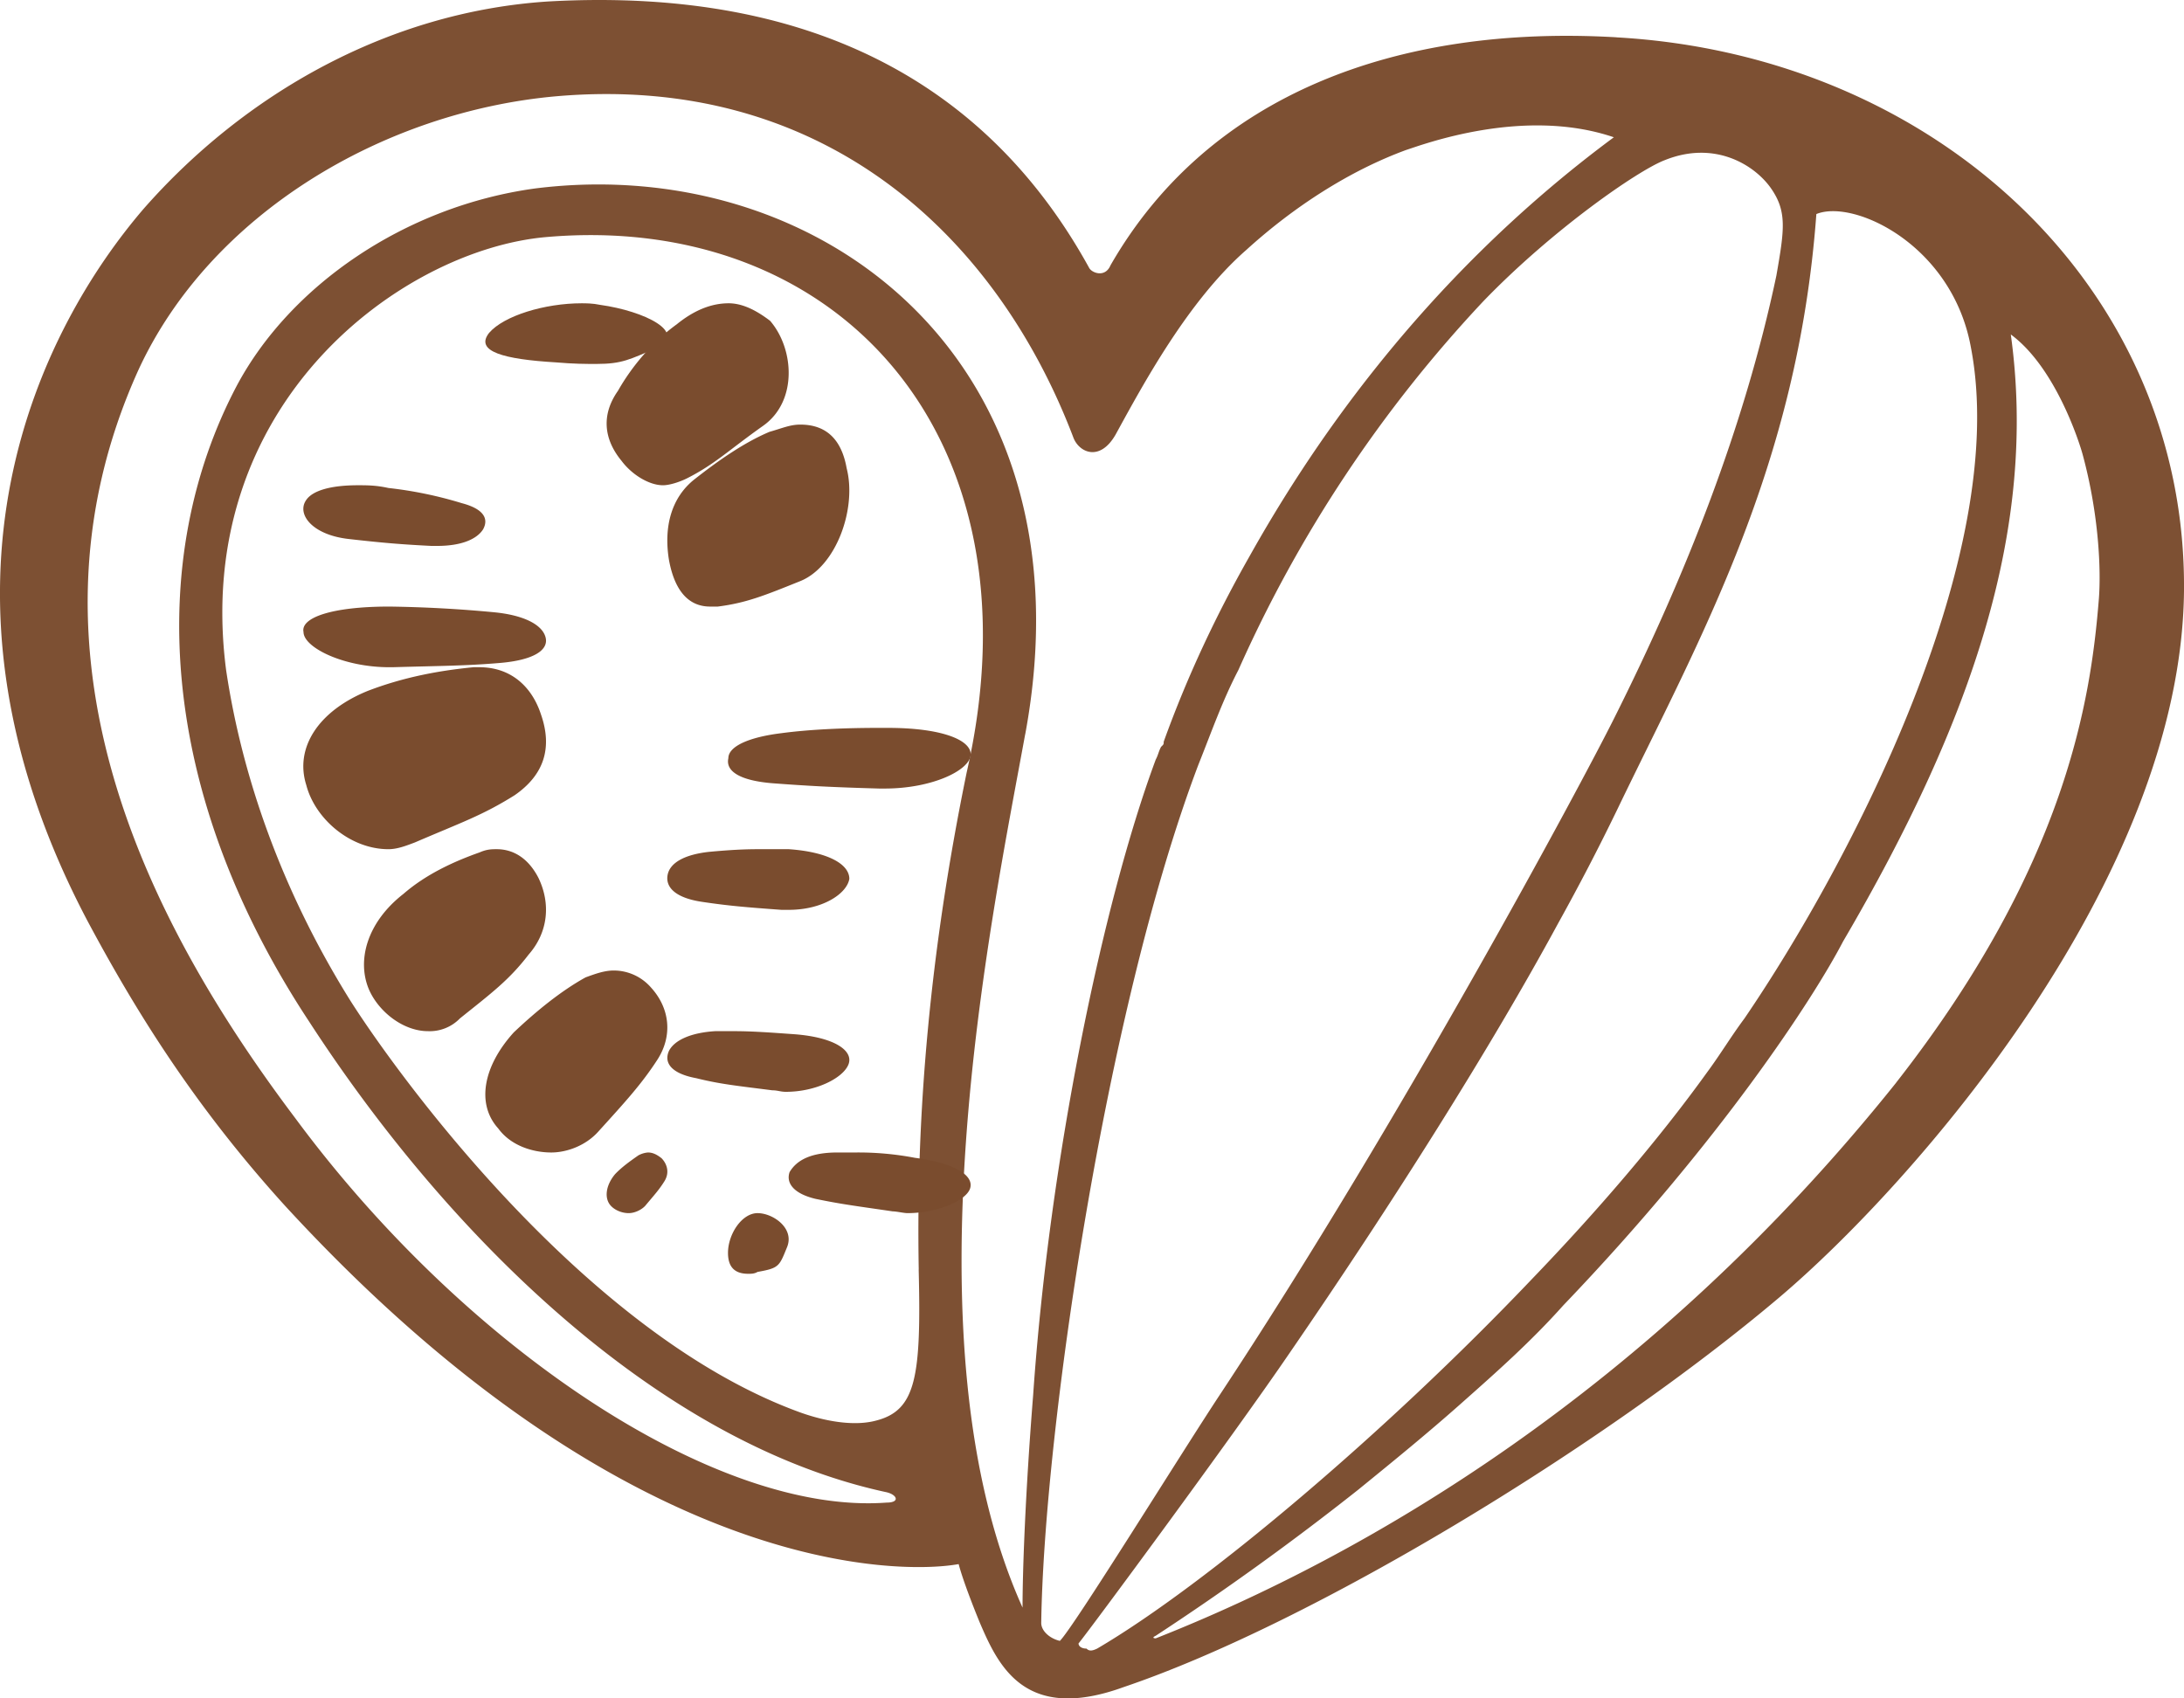
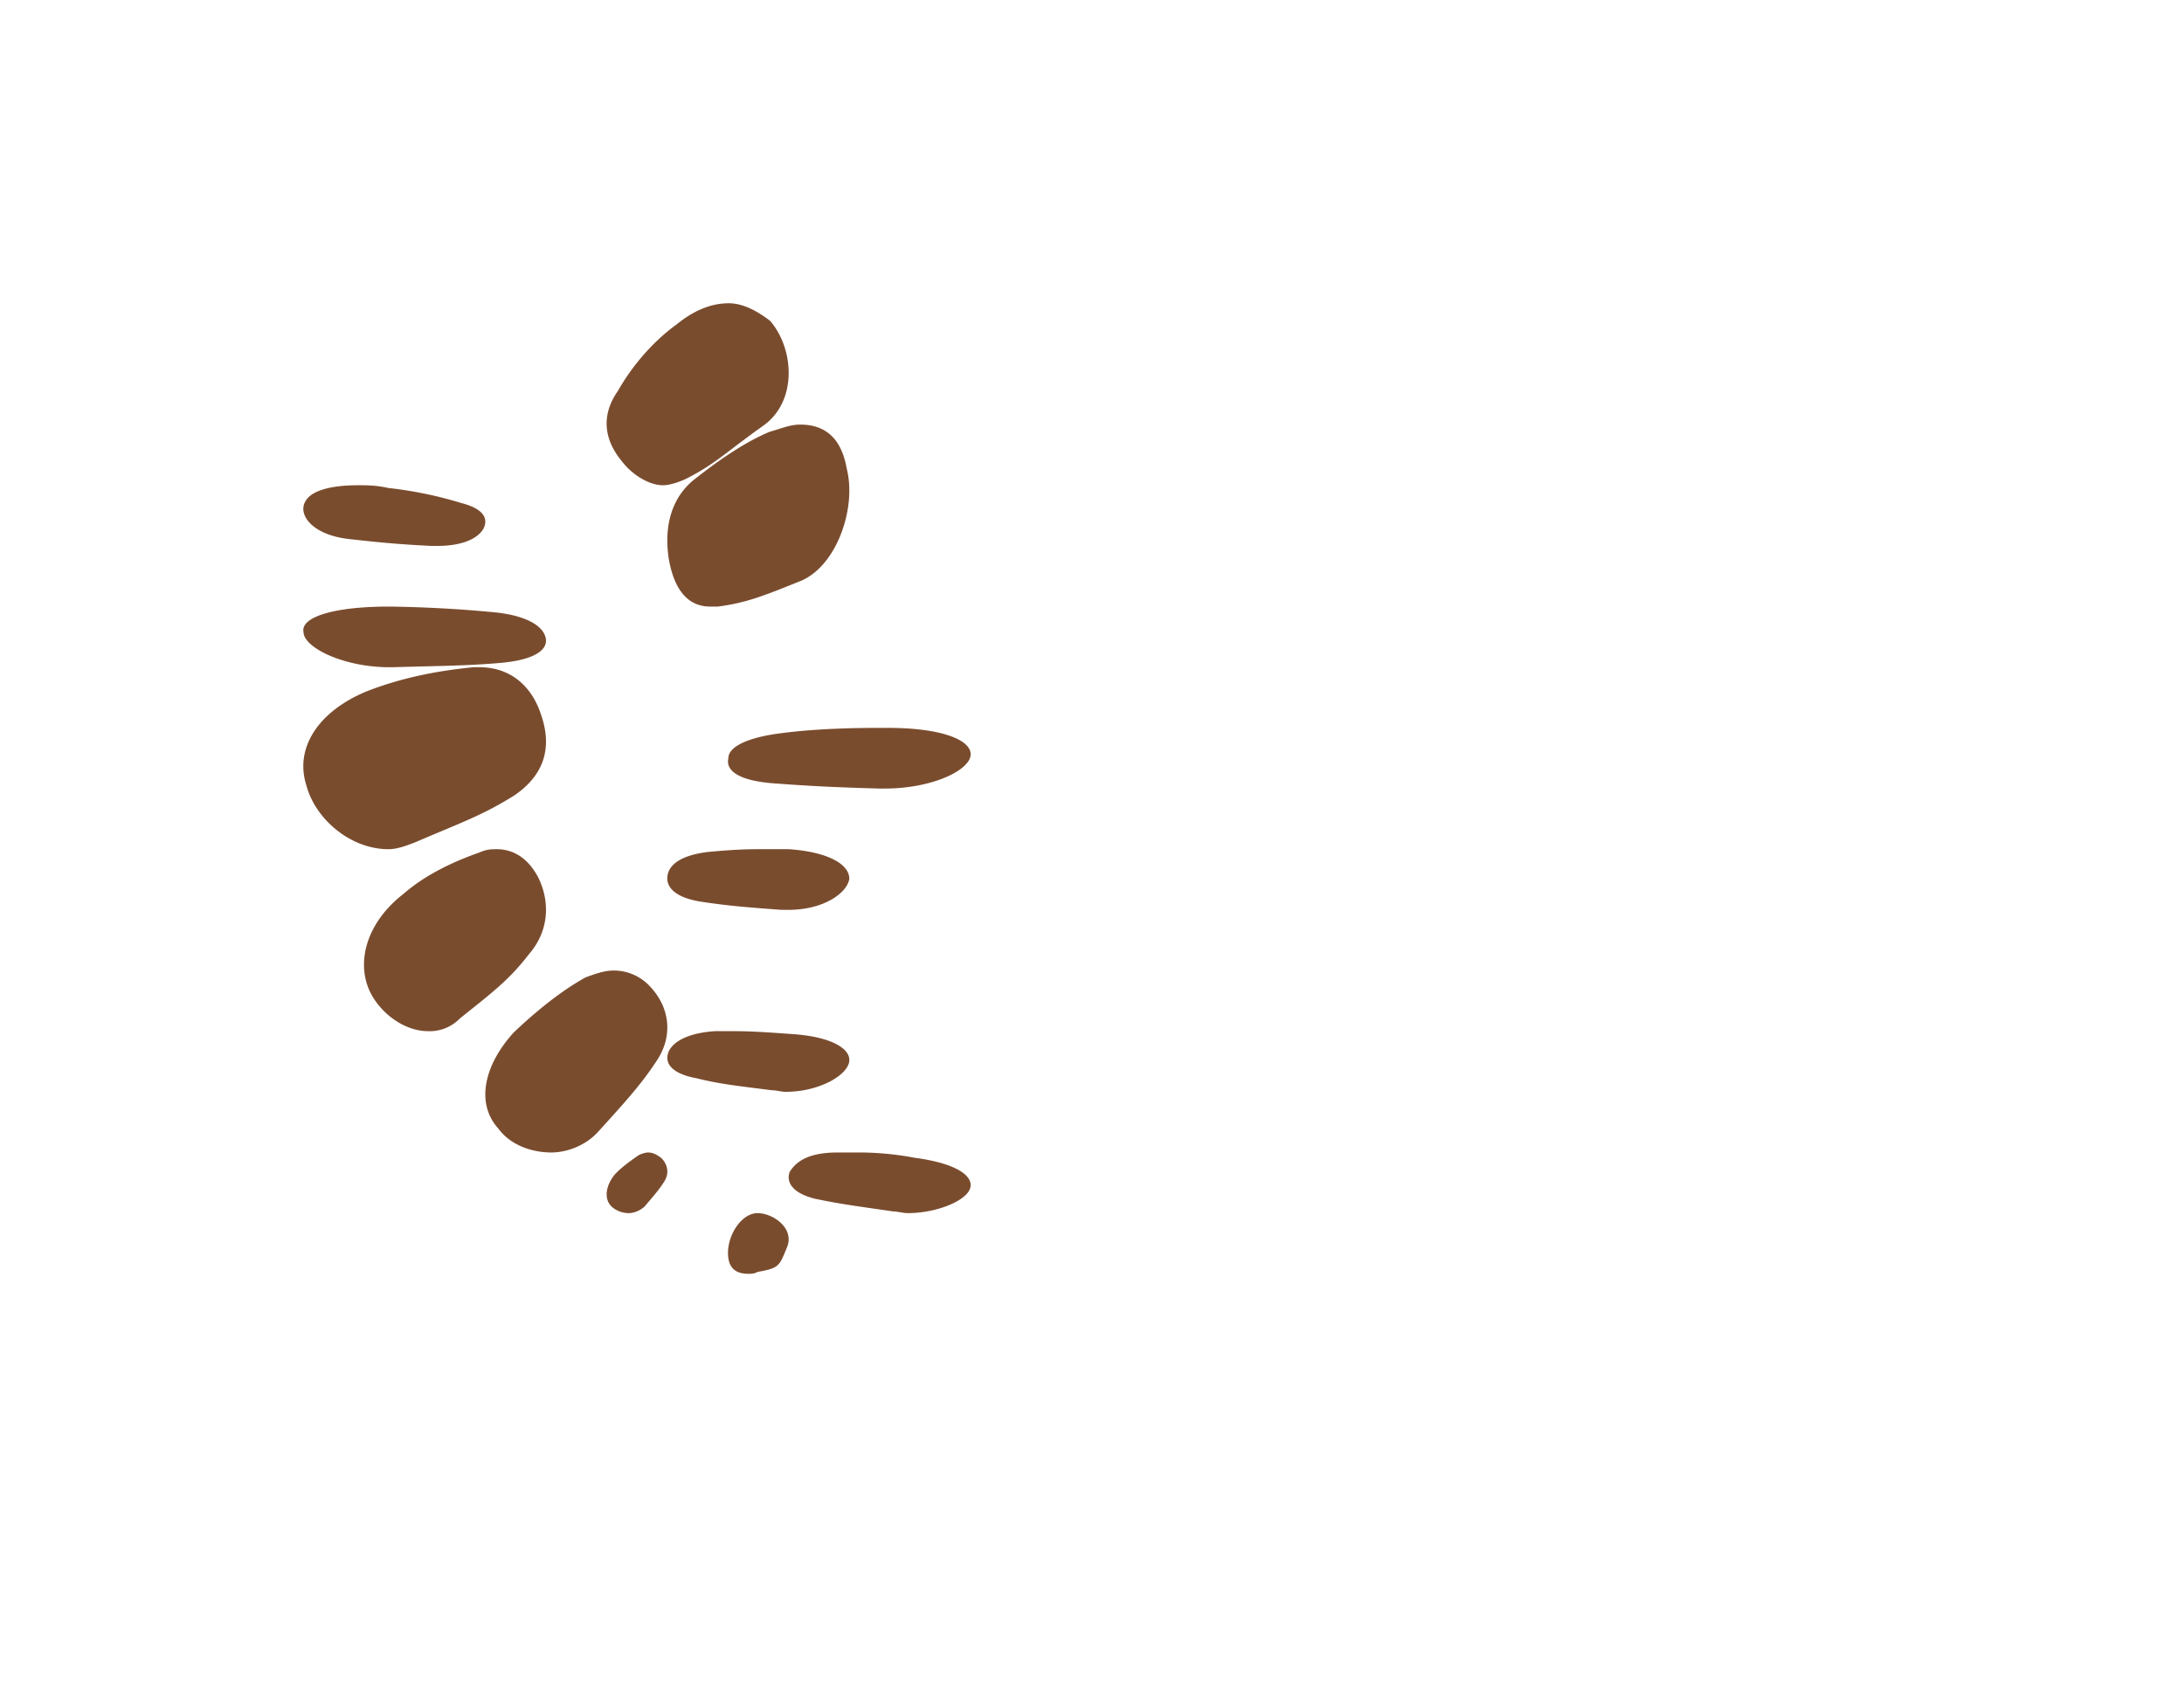
<svg xmlns="http://www.w3.org/2000/svg" width="36" height="28" viewBox="0 0 36 28">
  <g fill="none" fill-rule="nonzero">
-     <path fill="#7D5033" d="M26.647.615c-3.6-.21-6.718.93-8.342 3.759-.088.21-.308.126-.352.042-1.58-2.872-4.39-4.645-8.913-4.392-2.634.169-5.005 1.52-6.674 3.42C.698 5.388-1.498 9.61 1.444 15.186c.79 1.478 1.756 3.04 3.25 4.688 5.663 6.165 10.186 6.08 11.108 5.912.088.338.351.971.351.971.308.718.747 1.647 2.371 1.056 3.118-1.056 7.904-3.97 10.801-6.42 2.196-1.857 6.63-6.883 6.675-11.655.043-4.983-4.084-8.826-9.353-9.122zM15.143 20.928c.044 1.774-.044 2.323-.702 2.492-.308.084-.747.042-1.23-.127-3.644-1.309-6.805-5.785-7.464-6.841-1.098-1.774-1.756-3.632-2.02-5.406-.57-4.392 2.898-6.926 5.27-7.137 4.785-.422 8.21 3.252 6.937 8.827-.615 2.998-.835 5.659-.79 8.192zm1.757-8.826c1.141-6.166-3.381-9.586-8.08-8.995-2.15.295-4.039 1.605-4.917 3.252-1.493 2.83-1.317 6.672 1.186 10.473 2.327 3.59 5.795 6.968 9.527 7.77.176.043.22.17 0 .17-2.81.21-6.937-2.534-9.747-6.335-2.195-2.914-4.786-7.475-2.59-12.332C3.463 3.53 6.317 1.84 9.171 1.587c4.39-.38 7.245 2.28 8.518 5.616.088.254.439.423.702-.042.44-.802 1.186-2.196 2.152-3.04.79-.719 1.712-1.31 2.634-1.648.264-.084 1.932-.718 3.425-.21-3.249 2.406-5.093 5.278-6.015 6.925-.527.93-1.01 1.943-1.405 3.04 0 .043 0 .043-.044.085-.044.085-.044.127-.088.211-.878 2.365-1.756 6.63-2.02 10.474-.131 1.647-.175 2.914-.175 3.505-1.976-4.392-.527-11.276.044-14.4zm.263 14.654c.044-3.125 1.054-10.093 2.59-14.147.22-.55.396-1.056.66-1.563a21.85 21.85 0 0 1 4.039-6.081c1.141-1.182 2.546-2.154 2.985-2.323.835-.338 1.493.085 1.757.465.263.38.22.676.087 1.436-.526 2.491-1.492 4.94-2.678 7.306-.527 1.055-3.512 6.63-6.498 11.149-.615.929-2.415 3.843-2.635 4.054-.175-.042-.307-.169-.307-.296zm.615.338c.175-.211 2.546-3.42 3.468-4.772 1.713-2.492 3.337-5.068 4.435-7.095.351-.633.659-1.225.966-1.858 1.361-2.83 2.986-5.659 3.293-9.84.615-.253 2.24.507 2.547 2.196.658 3.42-1.976 8.489-3.732 11.065-.22.295-.396.591-.615.887-.79 1.098-1.8 2.28-2.898 3.42-2.371 2.492-5.357 5.026-7.157 6.082-.088.042-.132.042-.176 0-.087 0-.131-.043-.131-.085zm13.48-9.248c-4.084 5.11-8.782 7.812-12.207 9.164 0 0-.088 0 0-.043a45.985 45.985 0 0 0 3.337-2.407c.57-.464 1.142-.929 1.712-1.436.571-.506 1.142-1.013 1.669-1.604 2.59-2.703 4.127-5.068 4.61-5.997 2.152-3.674 3.205-6.842 2.766-10.009.747.549 1.142 1.816 1.186 1.985.263.971.307 1.9.263 2.407-.131 1.605-.527 4.35-3.337 7.94z" />
    <path fill="#7A4C2E" d="M10.68 19a.402.402 0 0 0-.158.048c-.135.095-.27.19-.384.31-.158.19-.18.404-.067.523.067.071.18.119.293.119.09 0 .203-.048.27-.119.159-.19.227-.262.317-.405.09-.143.045-.286-.045-.38-.09-.072-.158-.096-.226-.096M14.109 19h-.304c-.425 0-.669.118-.79.324-.06.176.06.352.425.44.426.089.669.118 1.276.207.061 0 .183.029.243.029.487 0 .973-.206 1.033-.412.061-.206-.243-.412-.911-.5a4.961 4.961 0 0 0-.972-.088M12.487 20c-.257 0-.487.344-.487.656 0 .25.128.344.333.344.051 0 .102 0 .154-.031.358-.063.358-.094.486-.407.128-.312-.23-.562-.486-.562M14.49 12c-.536 0-1.12.022-1.607.087-.536.065-.877.217-.877.413-.049.217.195.37.73.413.585.044.975.065 1.754.087h.098c.779 0 1.412-.304 1.412-.565 0-.24-.487-.435-1.364-.435h-.146M7.902 11h-.097c-.58.056-1.16.167-1.74.389-.823.333-1.21.944-1.016 1.555C5.194 13.5 5.774 14 6.403 14c.145 0 .29-.056.435-.111.774-.333 1.112-.445 1.644-.778.483-.333.629-.778.435-1.333-.145-.445-.483-.778-1.015-.778M8.188 14c-.081 0-.162 0-.283.053-.446.158-.891.368-1.255.684-.608.474-.77 1.105-.567 1.579.162.368.567.684.971.684a.693.693 0 0 0 .527-.21c.526-.422.81-.632 1.133-1.053.324-.369.365-.842.162-1.263-.162-.316-.405-.474-.688-.474M12.483 14c-.28 0-.559.022-.798.044-.4.045-.64.178-.68.378-.039.2.12.378.56.445.439.066.718.089 1.317.133h.12c.559 0 .958-.267.998-.511 0-.245-.36-.445-.998-.489h-.519M10.116 16c-.155 0-.309.057-.463.113-.412.227-.823.566-1.183.906-.514.566-.617 1.189-.257 1.585.206.283.566.396.874.396.257 0 .566-.113.771-.34.463-.51.72-.792.977-1.188.257-.397.206-.85-.102-1.189a.815.815 0 0 0-.617-.283M12.102 17h-.313c-.404.025-.673.15-.762.325-.09.2.044.375.448.45.403.1.672.125 1.255.2.09 0 .134.025.224.025.493 0 .941-.225 1.031-.45.09-.225-.224-.45-.897-.5-.358-.025-.672-.05-.986-.05M6.418 10s-.05 0 0 0c-.96 0-1.465.186-1.415.419 0 .255.657.581 1.415.581h.05c.808-.023 1.212-.023 1.768-.07.556-.046.808-.21.758-.418-.05-.21-.354-.372-.859-.419A21.237 21.237 0 0 0 6.418 10M13.192 7c-.17 0-.298.06-.51.12-.425.18-.85.48-1.232.78-.382.3-.51.78-.425 1.32.085.48.298.78.68.78h.127c.468-.06.765-.18 1.36-.42.594-.24.934-1.2.764-1.86-.085-.48-.34-.72-.764-.72M5.899 8c-.453 0-.755.09-.856.25-.151.227.1.568.705.636.604.069.906.091 1.36.114h.1c.403 0 .654-.114.755-.273.1-.182 0-.34-.352-.432a6.605 6.605 0 0 0-1.209-.25C6.201 8 6.05 8 5.9 8M12.01 5c-.285 0-.57.115-.854.346-.4.289-.74.692-.969 1.096-.285.404-.228.808.057 1.154.171.23.456.404.684.404.114 0 .285-.058.398-.115.456-.231.684-.462 1.254-.866.57-.404.512-1.269.114-1.73-.228-.174-.456-.289-.684-.289" />
-     <path fill="#7A4C2E" d="M9.588 5c-.61 0-1.281.205-1.525.487-.244.308.244.436 1.098.487.305.026.488.026.671.026.427 0 .55-.077.976-.256.55-.257-.183-.616-.915-.718C9.771 5 9.65 5 9.588 5" />
  </g>
</svg>